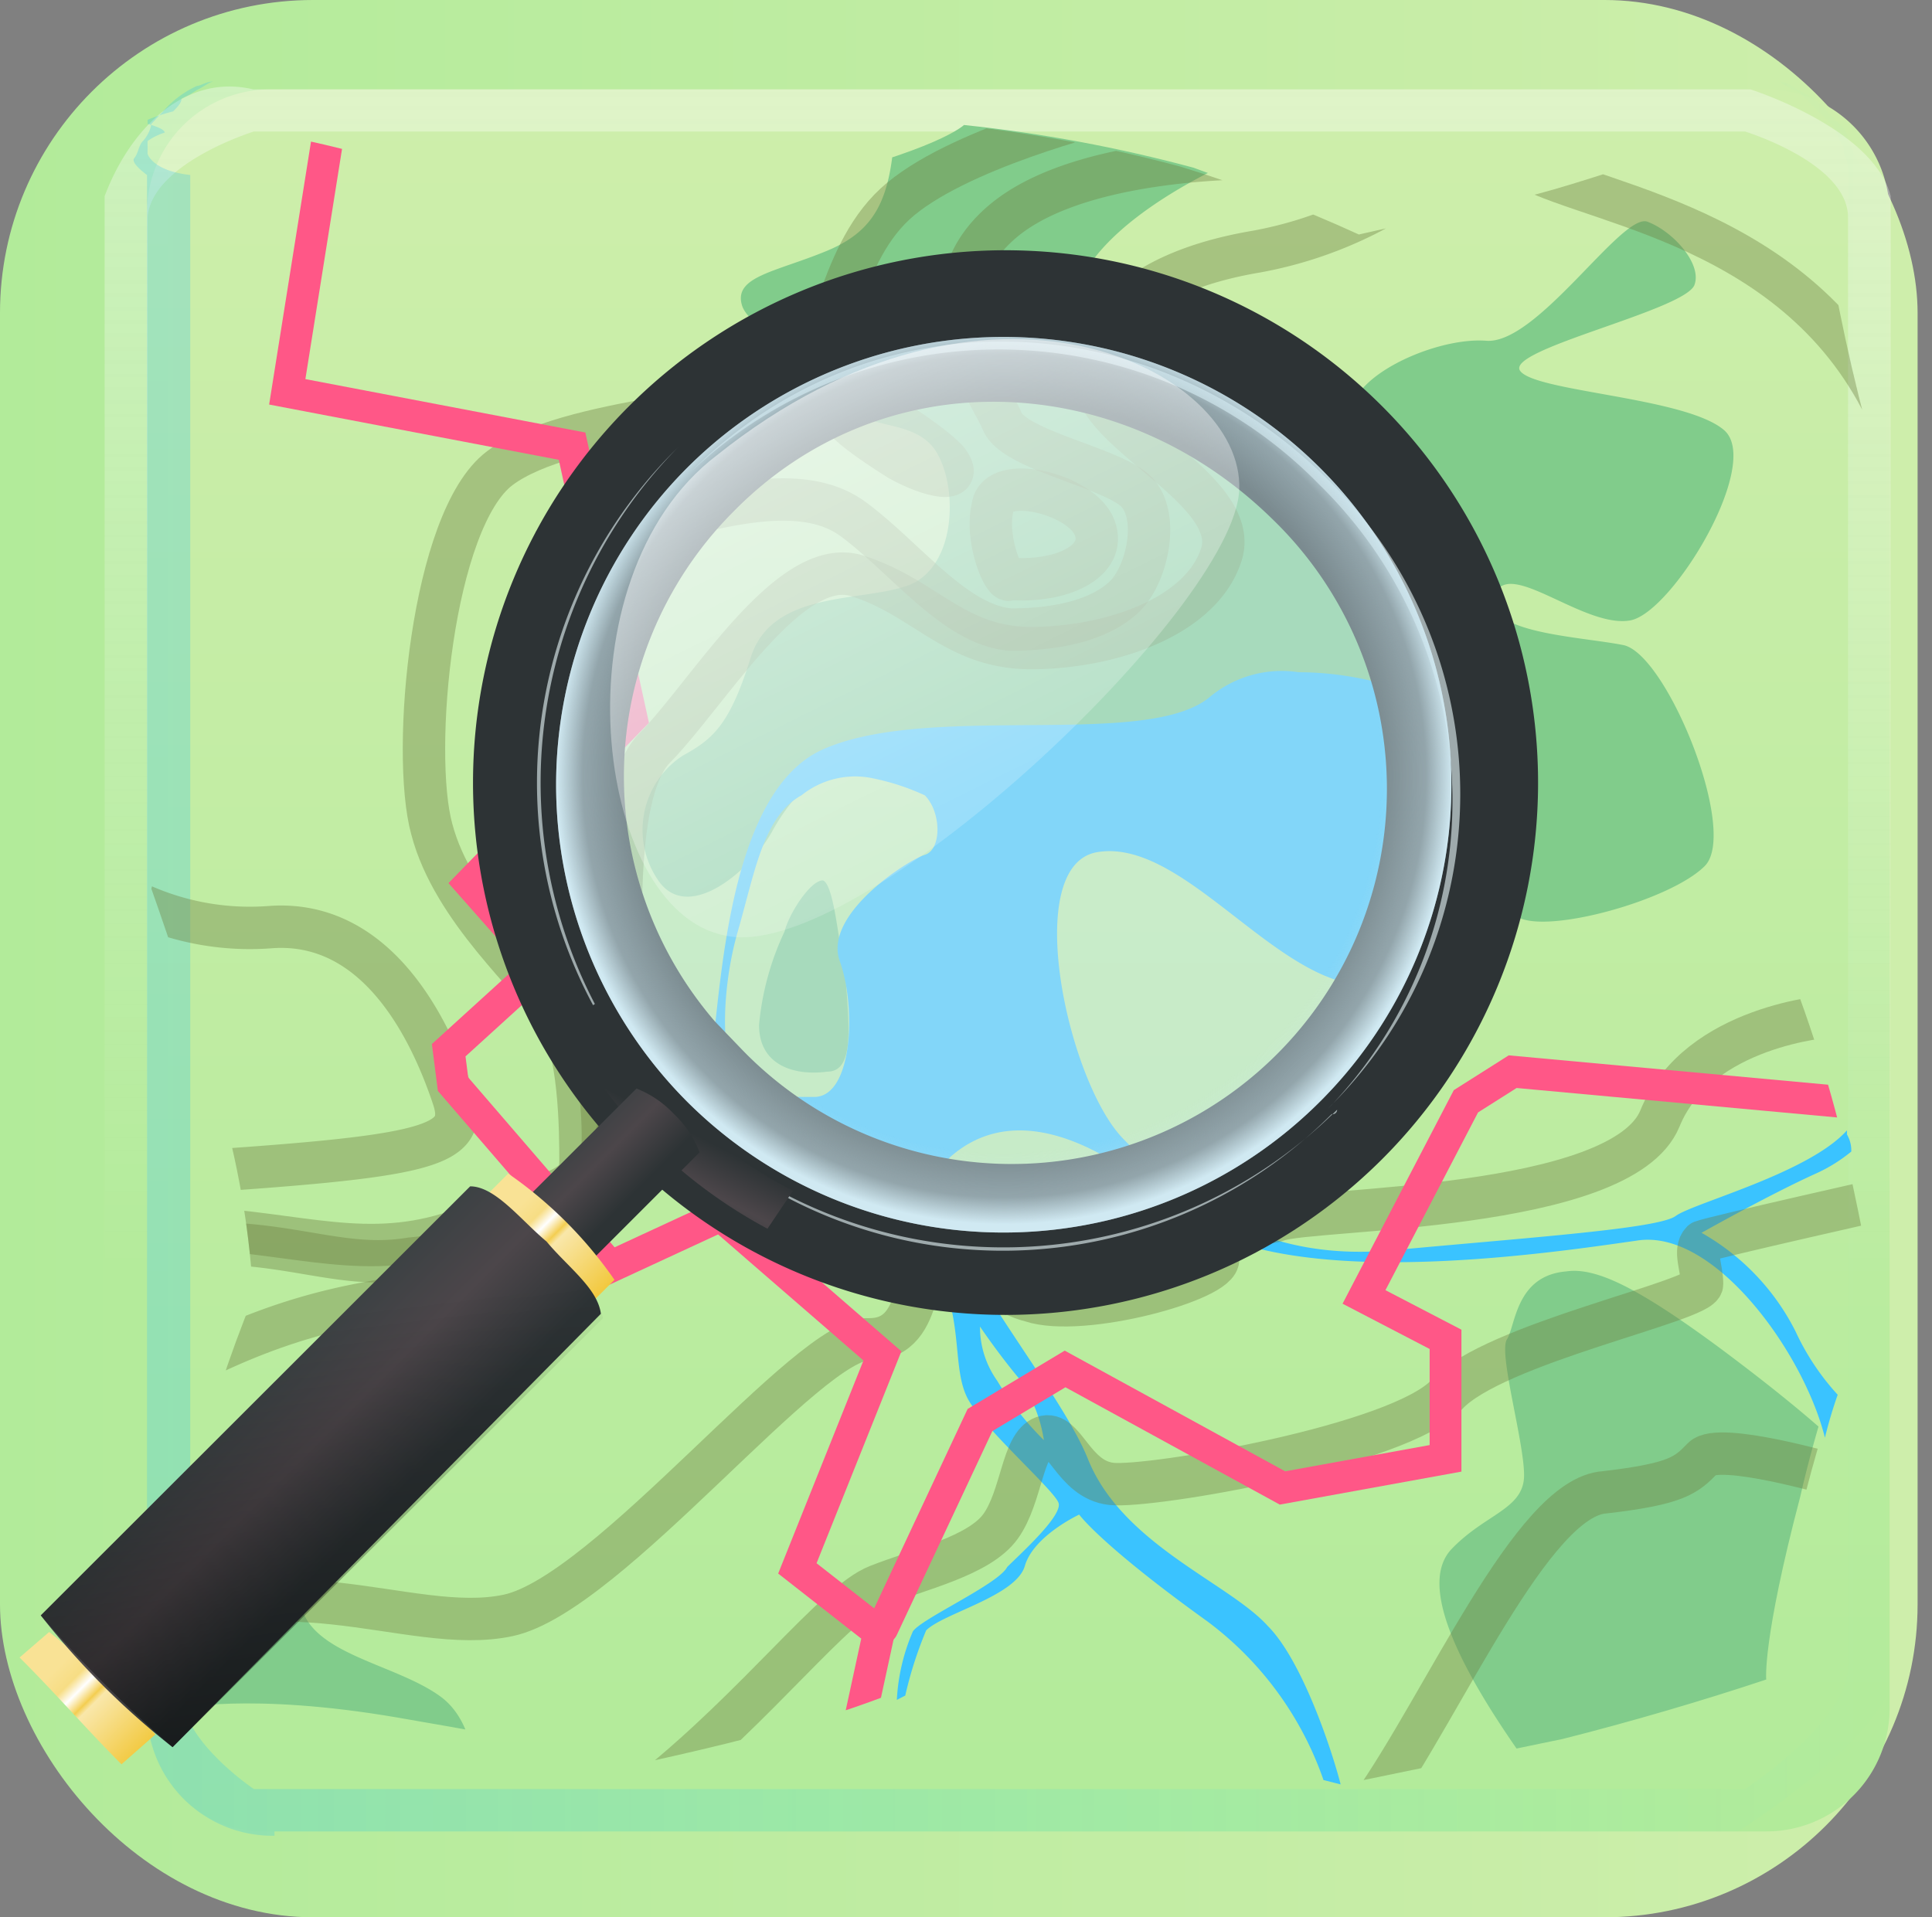
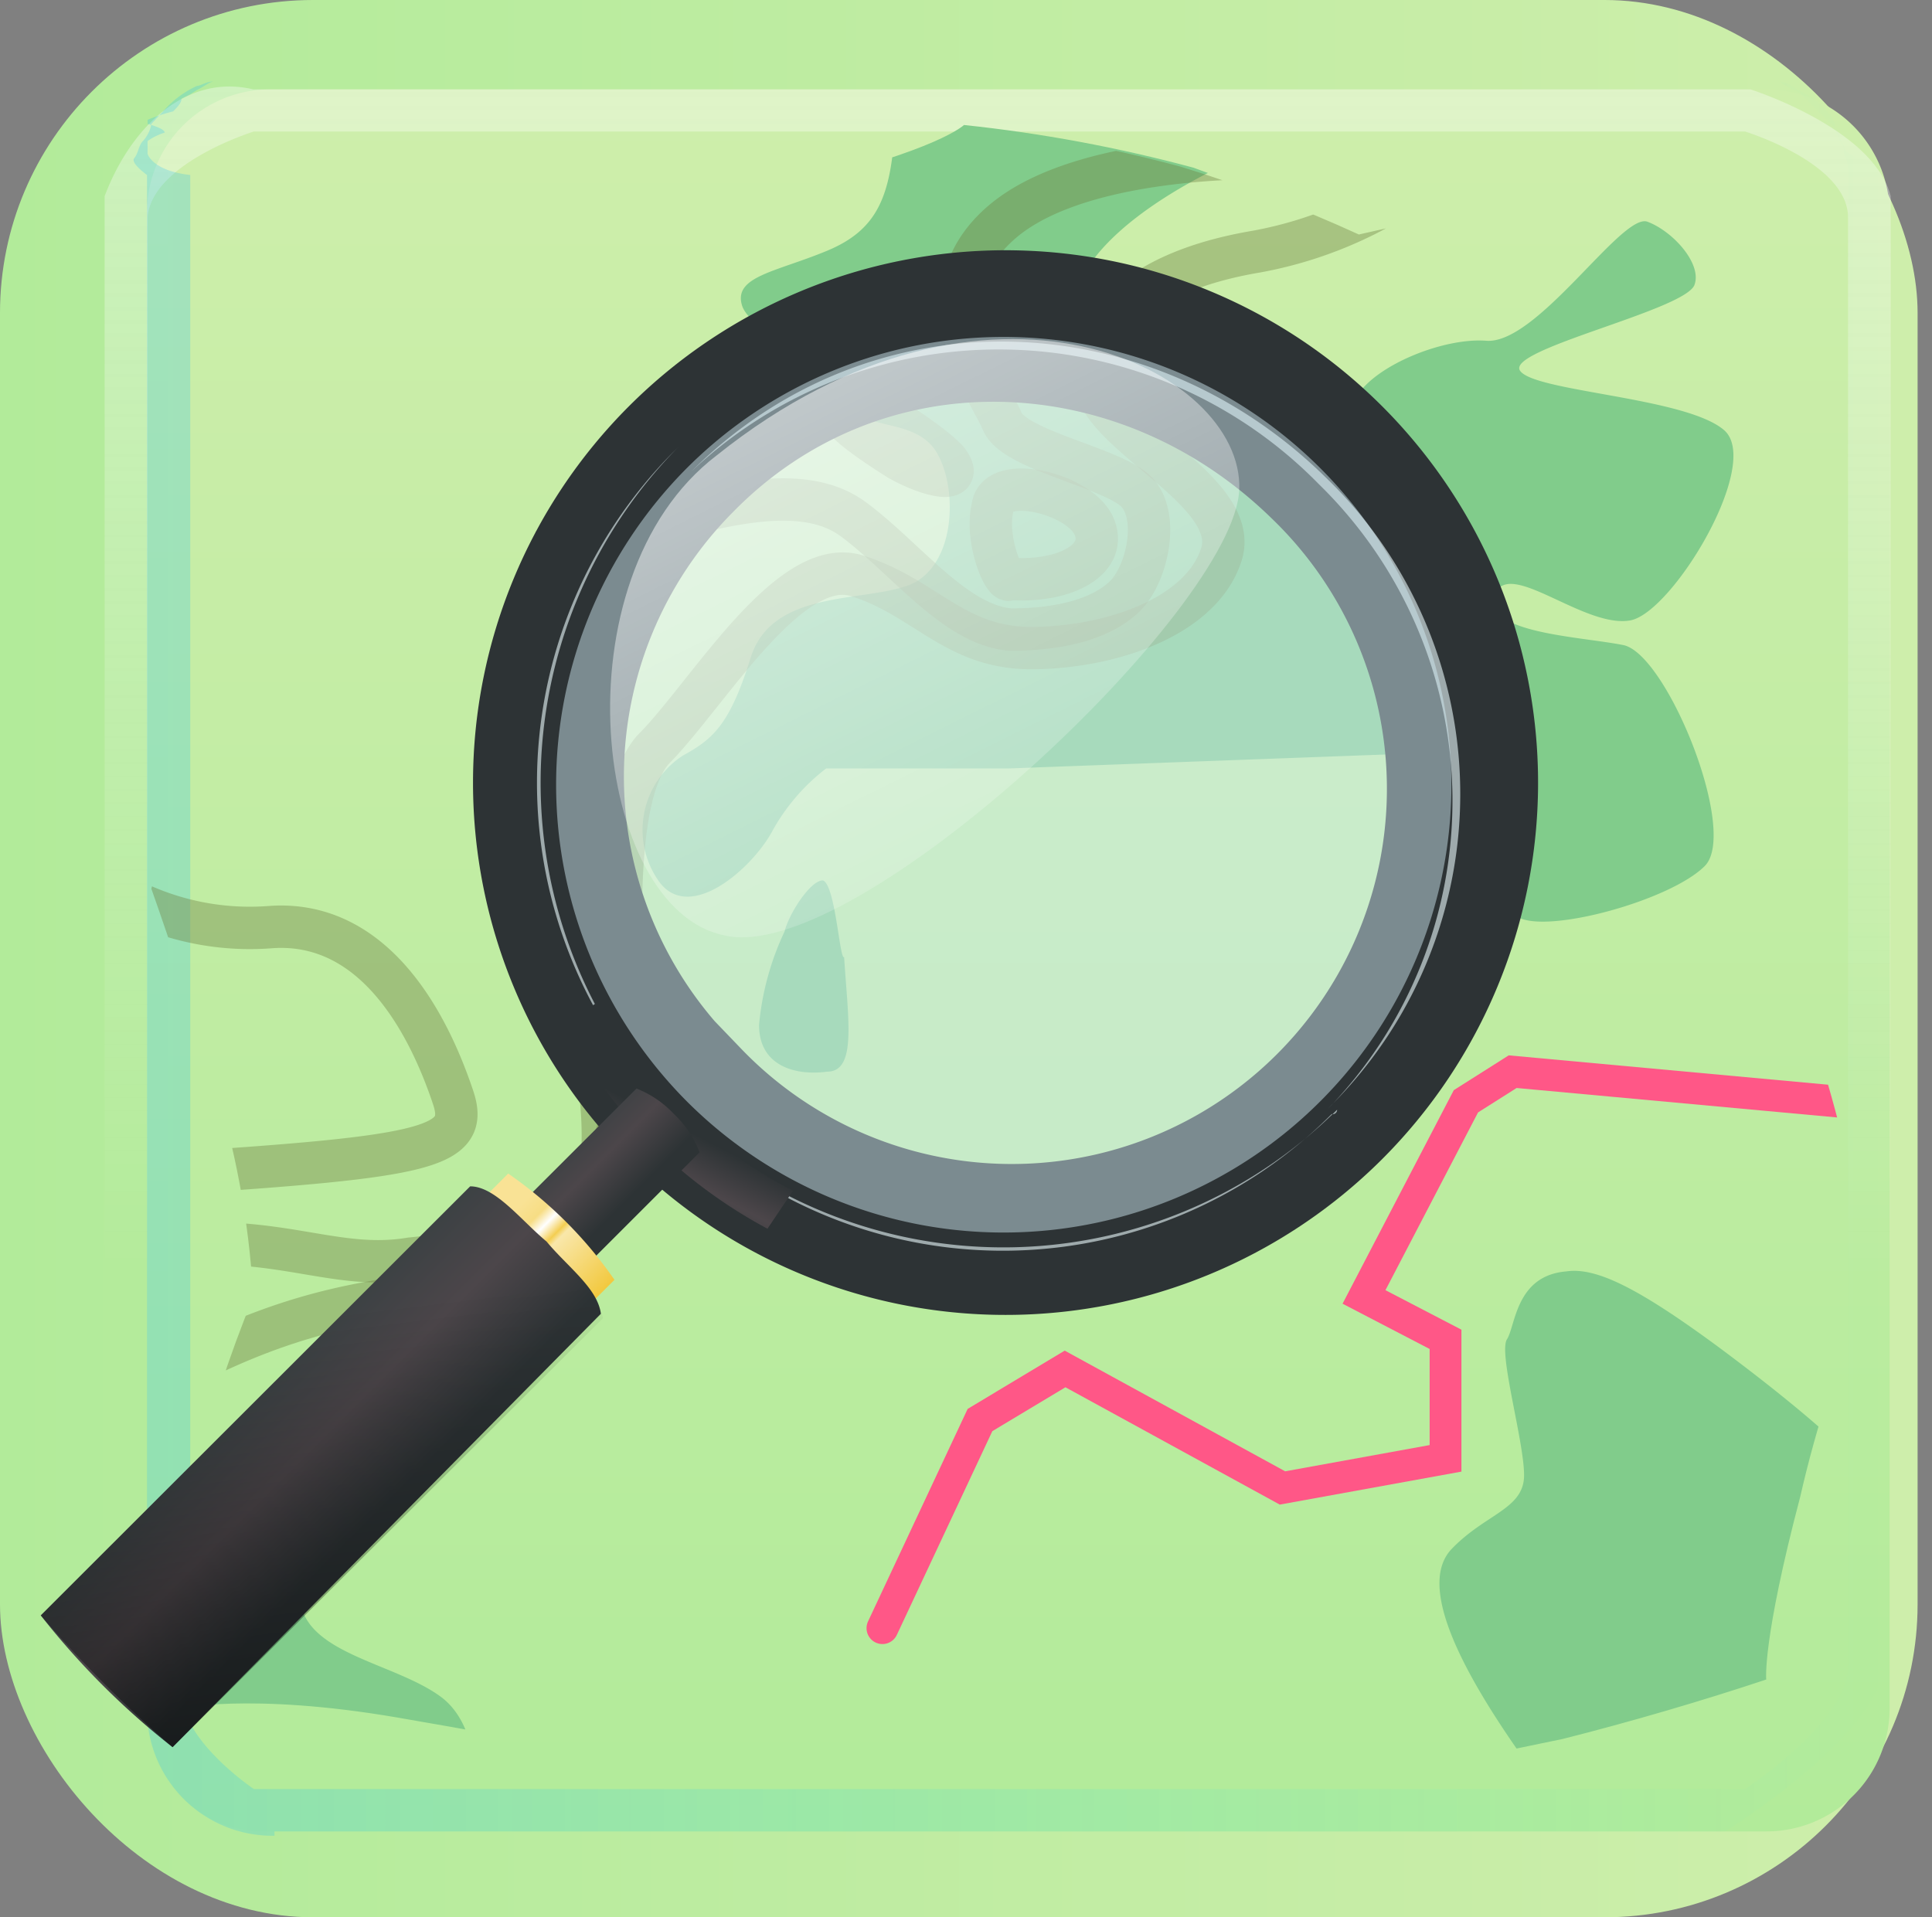
<svg xmlns="http://www.w3.org/2000/svg" xmlns:xlink="http://www.w3.org/1999/xlink" width="71.09" height="70.56" viewBox="0 0 71.09 70.56">
  <rect x="0" y="0" width="71.09" height="70.56" fill="#808080" stroke="none" />
  <defs>
    <linearGradient id="linear-gradient" y1="35.28" x2="70.56" y2="35.28" gradientUnits="userSpaceOnUse">
      <stop offset="0" stop-color="#b2eb9a" />
      <stop offset="1" stop-color="#ceeeab" />
    </linearGradient>
    <linearGradient id="linear-gradient-2" x1="-1298.61" y1="1429.05" x2="-1298.61" y2="1493.32" gradientTransform="matrix(1, 0, 0, -1, 1336.08, 1496.61)" xlink:href="#linear-gradient" />
    <linearGradient id="linear-gradient-3" x1="-1299.39" y1="1493.43" x2="-1299.39" y2="1449.58" gradientTransform="matrix(1, 0, 0, -1, 1336.08, 1496.61)" gradientUnits="userSpaceOnUse">
      <stop offset="0" stop-color="#fefefe" />
      <stop offset="1" stop-color="#fefefe" stop-opacity="0" />
    </linearGradient>
    <linearGradient id="linear-gradient-4" x1="-1331.16" y1="1461.33" x2="-1266.05" y2="1461.33" gradientTransform="matrix(1, 0, 0, -1, 1336.08, 1496.61)" gradientUnits="userSpaceOnUse">
      <stop offset="0" stop-color="#06b5ff" />
      <stop offset="1" stop-color="aqua" stop-opacity="0" />
    </linearGradient>
    <clipPath id="clip-path">
      <path d="M5.1,4.72a48,48,0,0,1,3.44,7.66,56.93,56.93,0,0,1,1.72,7A51.6,51.6,0,0,0,7.91,26.3c-.78,3.29-1.56,6.41-1.56,6.41S7.91,37.09,9,41a31.74,31.74,0,0,1,1.09,6.73c-.78,2.18-1.56,4.37-2.19,6.72a79.83,79.83,0,0,0-1.4,8.44s2.65-.62,8.13.32,9.22,1.72,9.22,1.72,3.6-.78,6.88-1.72a39.92,39.92,0,0,0,4.54-1.72,38,38,0,0,1,6.41,1.72C46.54,64.77,50,65.55,50,65.55L57.49,64c2.5-.63,5.16-1.41,7.5-2.19,0,0-.15-1.41,1.25-6.72a43.82,43.82,0,0,1,2.51-7.67s-.16-1.25-1.1-5.47a39.53,39.53,0,0,0-2.81-8.29,50.59,50.59,0,0,1,1.87-6.57c1.41-3.59,3-7.35,3-7.35-.78-2.65-1.56-5.47-2.19-8.28a29.58,29.58,0,0,0-2.34-7.2s-6.88,2.5-9.07,3a38.77,38.77,0,0,0-5.94,1.25s-2.82-1.09-6.26-2.34a54.4,54.4,0,0,0-8.44-1.57s-.94.94-6.26,2.19-7.82,1.57-7.82,1.57a44.57,44.57,0,0,0-9.07-3.13A28.1,28.1,0,0,0,5.1,4.72Z" fill="none" />
    </clipPath>
    <clipPath id="clip-path-2">
      <path d="M4.32,4.72a43.42,43.42,0,0,1,3.44,7.66c1.09,4.07,1.72,7,1.72,7A51.6,51.6,0,0,0,7.13,26.3c-.78,3.29-1.56,6.41-1.56,6.41S7.13,37.09,8.23,41a32.39,32.39,0,0,1,1.09,6.73,48,48,0,0,0-2.19,6.72,82.54,82.54,0,0,0-1.41,8.44s2.66-.62,8.29.32,9.39,1.72,9.39,1.72,3.75-.78,6.88-1.72c1.56-.47,3.12-1.1,4.69-1.72a41,41,0,0,1,6.57,1.72c5,1.56,8.44,2.34,8.44,2.34L57.49,64c2.65-.63,5.16-1.41,7.66-2.19,0,0-.16-1.41,1.25-6.72a63.06,63.06,0,0,1,2.5-7.67s-.15-1.25-1.09-5.47A51.57,51.57,0,0,0,65,33.65a52.28,52.28,0,0,1,1.88-6.57c1.41-3.59,3-7.35,3-7.35a71.85,71.85,0,0,1-2.19-8.28,29.6,29.6,0,0,0-2.35-7.2s-7,2.5-9.22,3S50,8.63,50,8.63a53,53,0,0,0-6.57-2.5,53,53,0,0,0-8.6-1.57s-.94.94-6.41,2.19-8,1.57-8,1.57a41.09,41.09,0,0,0-9.07-3.13A26.44,26.44,0,0,0,4.32,4.72Z" fill="none" />
    </clipPath>
    <linearGradient id="linear-gradient-5" x1="-2694.81" y1="495.01" x2="-2682.6" y2="495.01" gradientTransform="matrix(0.32, 0.32, 0.32, -0.32, 706.06, 1082.1)" gradientUnits="userSpaceOnUse">
      <stop offset="0" stop-color="#f9e295" />
      <stop offset="0.13" stop-color="#f7dd84" />
      <stop offset="0.21" stop-color="#fff" />
      <stop offset="0.3" stop-color="#f4ce51" />
      <stop offset="0.34" stop-color="#f9e7aa" />
      <stop offset="1" stop-color="#efbb0e" />
    </linearGradient>
    <radialGradient id="radial-gradient" cx="-2655.44" cy="998.62" r="35.88" gradientTransform="translate(1225.5 567.46) rotate(45) scale(0.46)" gradientUnits="userSpaceOnUse">
      <stop offset="0" stop-color="#d0e9f2" stop-opacity="0" />
      <stop offset="0.84" stop-color="#d0e9f2" stop-opacity="0" />
      <stop offset="0.94" stop-color="#d0e9f2" stop-opacity="0.28" />
      <stop offset="1" stop-color="#d0e9f2" />
    </radialGradient>
    <linearGradient id="linear-gradient-6" x1="-2691.04" y1="497.02" x2="-2688.85" y2="490.15" gradientTransform="matrix(0.32, 0.32, 0.32, -0.32, 726.78, 1061.47)" gradientUnits="userSpaceOnUse">
      <stop offset="0" stop-color="#2d3335" />
      <stop offset="0.5" stop-color="#4c464a" />
      <stop offset="1" stop-color="#384042" />
    </linearGradient>
    <linearGradient id="linear-gradient-7" x1="1868.96" y1="485.27" x2="1876.59" y2="485.27" gradientTransform="translate(462.38 794.28) rotate(-135) scale(0.45)" xlink:href="#linear-gradient-6" />
    <linearGradient id="linear-gradient-8" x1="-2694.82" y1="456.88" x2="-2682.6" y2="456.88" gradientTransform="matrix(0.32, 0.32, 0.32, -0.32, 727.42, 1060.75)" xlink:href="#linear-gradient-5" />
    <linearGradient id="linear-gradient-9" x1="724.28" y1="579.77" x2="731.91" y2="579.77" gradientTransform="translate(146.8 844.65) rotate(-135) scale(0.9 0.8)" xlink:href="#linear-gradient-6" />
    <linearGradient id="linear-gradient-10" x1="713.51" y1="570.01" x2="732.59" y2="583.26" gradientTransform="translate(146.8 844.65) rotate(-135) scale(0.9 0.8)" gradientUnits="userSpaceOnUse">
      <stop offset="0" />
      <stop offset="1" stop-opacity="0" />
    </linearGradient>
    <linearGradient id="linear-gradient-11" x1="-1296.04" y1="1489.45" x2="-1282.86" y2="1462.9" gradientTransform="matrix(1, 0, 0, -1, 1324.08, 1500.61)" gradientUnits="userSpaceOnUse">
      <stop offset="0" stop-color="#fff" />
      <stop offset="1" stop-color="#fff" stop-opacity="0" />
    </linearGradient>
    <linearGradient id="linear-gradient-12" x1="7638.64" y1="-7222.54" x2="7679.34" y2="-7304.5" gradientTransform="matrix(-0.16, 0.06, -0.06, 0.14, 835.6, 606.95)" xlink:href="#linear-gradient-11" />
  </defs>
  <g id="Layer_2" data-name="Layer 2">
    <g id="Layer_1-2" data-name="Layer 1">
      <g id="streetmap">
        <rect width="70.56" height="70.56" rx="11.52" fill="url(#linear-gradient)" />
        <path d="M5.41,7.82A4.53,4.53,0,0,1,10,3.29H64.84a4.58,4.58,0,0,1,4.69,4.54v55A4.53,4.53,0,0,1,65,67.4H10A4.32,4.32,0,0,1,5.41,63Z" fill="url(#linear-gradient-2)" />
        <path d="M9.32,3.29c-2.5-.6-4.53,1.43-5.47,3.93V62.89c.94.16.94.47,1.09.63s.16.47.32.63a1.18,1.18,0,0,1,.31.62l.47.47A4.61,4.61,0,0,0,7.13,66c.16.16.47.16.63.31-.16-.15-.32-.15-.63-.31l-.31-.15-.31-.16c-.16-.16-.32-.31-.32-.47l-.78-.31v-.16s.31-.16.31-.31S7,64,7,64v-.47a7.64,7.64,0,0,1-1.57-.78V8c.16-2,3.91-3.16,3.91-3.16H64.21S68,6,68,8V62.89a1.49,1.49,0,0,1-.15.79.58.58,0,0,1-.16.47c0,.15-.16.31-.16.46l-.15.16-.16.16-.31.31-.31.31-.32.32a.53.53,0,0,1-.31.15c-.16.16-.31.16-.47.31a1.17,1.17,0,0,0,.63-.31,2.72,2.72,0,0,0,1.09-.78l.47-.47a.8.8,0,0,0,.31-.62c.16-.16.16-.47.32-.63,0-.16.15-.47,1.25-.63V7.22c-.63-2.5-5.16-3.93-5.16-3.93Z" opacity="0.35" fill="url(#linear-gradient-3)" style="isolation:isolate" />
-         <path d="M10.1,67.56A4.62,4.62,0,0,1,5.41,63V6.44S4.79,6,4.94,5.82s.16-.47.32-.63a1.24,1.24,0,0,0,.31-.63L6,4.1a3.68,3.68,0,0,1,1.25-.94c.15,0,.31-.16.62-.16-.15,0-.31.16-.62.31L7,3.47l-.32.16c0,.15-.15.31-.31.47a6.44,6.44,0,0,0-.94.31v.15s.63.16.63.32a2.29,2.29,0,0,0-.63.31v.47s.16.62,1.57.78V61.33c-1.41,2,2.34,4.51,2.34,4.51H64.21S68,63.36,68,61.33V6.44a1.45,1.45,0,0,0-.15-.78.57.57,0,0,0-.16-.47c0-.16-.16-.31-.16-.47l-.15-.16-.16-.15-.31-.31-.31-.32-.32-.31a.52.52,0,0,0-.31-.16c-.16-.15-.31-.15-.47-.31a1.24,1.24,0,0,1,.63.31,2.74,2.74,0,0,1,1.09.79l.47.46a.82.82,0,0,1,.31.63c.16.16.16.47.32.63,0,.15.15.46,1.25.62V62.11c-1.1,2.5-5.63,5.29-5.63,5.29H10.1Z" opacity="0.21" fill="url(#linear-gradient-4)" style="isolation:isolate" />
+         <path d="M10.1,67.56A4.62,4.62,0,0,1,5.41,63V6.44S4.79,6,4.94,5.82s.16-.47.32-.63a1.24,1.24,0,0,0,.31-.63L6,4.1a3.68,3.68,0,0,1,1.25-.94c.15,0,.31-.16.62-.16-.15,0-.31.16-.62.31L7,3.47l-.32.16c0,.15-.15.31-.31.47a6.44,6.44,0,0,0-.94.31v.15s.63.16.63.32a2.29,2.29,0,0,0-.63.31v.47s.16.62,1.57.78V61.33c-1.41,2,2.34,4.51,2.34,4.51H64.21S68,63.36,68,61.33V6.44a1.45,1.45,0,0,0-.15-.78.57.57,0,0,0-.16-.47c0-.16-.16-.31-.16-.47l-.15-.16-.16-.15-.31-.31-.31-.32-.32-.31a.52.52,0,0,0-.31-.16c-.16-.15-.31-.15-.47-.31a1.24,1.24,0,0,1,.63.31,2.74,2.74,0,0,1,1.09.79a.82.82,0,0,1,.31.63c.16.16.16.47.32.63,0,.15.15.46,1.25.62V62.11c-1.1,2.5-5.63,5.29-5.63,5.29H10.1Z" opacity="0.21" fill="url(#linear-gradient-4)" style="isolation:isolate" />
        <g clip-path="url(#clip-path)">
          <path d="M34.19,2.82,32.93,4.69c-.15,2.51-.62,3.76-2.5,4.54s-3.44.94-3.13,2,3.76,2.5,4.07,3.6,2.35.47,3.13,1.88.62,4.22-1.1,4.84-5,.16-5.78,2.66-1.41,3-2.5,3.6a3.27,3.27,0,0,0-.94,4.53c1.09,1.72,3.44-.31,4.22-1.72a7.4,7.4,0,0,1,2-2.34h6.73l17-.63.94-1.09a4.18,4.18,0,0,1,.78,2.34c-.15,1.25-1.09,4.07,0,4.85,1.1.63,5.63-.62,6.88-1.88s-1.4-7.81-3-8.13S54.51,23.3,55,21.9s3.29,1.25,5,.93c1.56-.31,4.85-5.78,3.44-7s-7-1.41-7.51-2.19,5.94-2.19,6.41-3.13c.32-.78-.78-2-1.72-2.35s-4.06,4.54-5.94,4.38c-2-.15-5.63,1.57-4.85,3.13s-1.72,3.13-4.06,1.88-7-3.6-6.26-6.57,6.1-5.16,6.1-5.16ZM30.28,32.4c-.47,0-1.26,1.25-1.41,1.88a10.2,10.2,0,0,0-.94,3.44c0,1.56,1.41,1.87,2.5,1.72,1.1,0,.78-1.88.63-4.22C30.9,35.37,30.74,32.56,30.28,32.4ZM57.64,46.79c-1.87.15-1.87,2-2.19,2.5s.63,3.75.63,5S54.67,55.7,53.42,57s.16,4.38,3.28,8.6l12.83.32L69.37,55.7s1.25-.62-6.1-6.1C60.3,47.41,58.74,46.63,57.64,46.79ZM14,51.32c-1.09,0-2.34,1.57-2.81,2A15.26,15.26,0,0,1,6.35,56L2.28,65.55,17.45,66.8s.47-3.12-1.25-4.37-5-1.57-5.16-3.6S13.7,56,15,54.92a2,2,0,0,0,.16-2.82,1.61,1.61,0,0,0-.78-.62A.5.5,0,0,0,14,51.32Z" fill="#81cc8b" />
        </g>
-         <path d="M47.79,24.74a4.14,4.14,0,0,0-3.31.94c-2.36,1.89-10.24.16-14.18,1.89S26.52,38.13,26,40s-5,5.83-5.83,6.62A14.69,14.69,0,0,1,14.54,49,8.27,8.27,0,0,0,10,52.16a14.44,14.44,0,0,1-3,2.36v.16a.77.77,0,0,1-.16.47c1.42-.47,3.31-2.36,4.88-3.78,1.89-1.73,5.83-2.21,8-3.15,2.21-1.1,4.1-5.52,7.72-6.62s6.15,3.31,7.09,5.2.48,3.62,1.11,4.73,3.15,3.31,3.31,3.78-1.42,1.89-1.89,2.36c-.32.63-3.16,1.9-3.47,2.37A7.3,7.3,0,0,0,33,62.56l.31-.16A14.54,14.54,0,0,1,34.08,60c.63-.63,3.31-1.26,3.63-2.37s2-1.89,2-1.89.79,1.11,4.73,3.94a12.31,12.31,0,0,1,4.26,5.83l.63.16c-.32-1.26-1.42-4.57-2.68-5.83-1.42-1.58-5.36-3-6.62-6.15S33,44.28,35,42.55s4.88-1.11,8.35,2,13.55,1.58,16.86,1.11c2.84-.48,6.15,4.09,6.94,7.25a16.34,16.34,0,0,1,.47-1.58A9.09,9.09,0,0,1,66.07,49a8.62,8.62,0,0,0-3.46-3.63s2.52-1.42,4.25-2.2a5.82,5.82,0,0,0,1.26-.79,1.16,1.16,0,0,0-.16-.63V41.6c-1.41,1.58-5.67,2.68-6.3,3.15s-5.36.79-10.4,1.26-7.88-2-9.93-4.1-3.78-10.08-.95-10.55,5.84,3.78,8.83,4.72c2.84,1,6.3-4.41,5.83-7.56C54.73,26.16,50.94,24.74,47.79,24.74ZM32.15,28.65a8.62,8.62,0,0,1,1.88.62c.62.63.62,2,0,2.19s-3.75,2.19-3.13,3.91.47,5-.94,5-2.34,0-2.81-.63c-.63-.63-.63-3.28,0-5.47s.94-4.23,2.34-5A3.15,3.15,0,0,1,32.15,28.65Zm3.91,20.17s.63.94,1.41,1.88A5.27,5.27,0,0,1,38.41,53a11.24,11.24,0,0,1-1.72-2.19A3.41,3.41,0,0,1,36.06,48.82Z" fill="#3ac3ff" />
        <path d="M37.16,21.3c1.87.15,3.59-.63,3.12-1.88s-3.59-2-3.75-.78C36.22,19.89,37,21.61,37.16,21.3Zm-4.07-4.38c-2.5-1.57-2.5-2-2-2.19s3,1.41,3.75,2.19C35.59,17.86,34.19,17.54,33.09,16.92Z" fill="none" stroke="#6d7f42" stroke-linecap="round" stroke-linejoin="round" stroke-width="1.56" opacity="0.39" style="isolation:isolate" />
        <g clip-path="url(#clip-path-2)">
          <path d="M6.19,43.19c9.54-.62,11.11-.94,10.48-2.81s-2.5-6.57-6.72-6.26a9.81,9.81,0,0,1-6.57-1.88" fill="none" stroke="#6d7f42" stroke-linecap="round" stroke-linejoin="round" stroke-width="1.56" opacity="0.39" style="isolation:isolate" />
          <path d="M6.66,50.38C12,47.57,15,48,16.83,47.26s3.75-1.57,4.53-2.66a10.56,10.56,0,0,0,1.72-5c0-1.72-.94-9.85.94-12,2-2,5-7.19,7.51-6.41s3.59,2.66,6.41,2.66,6.25-1.1,7-3.44S40.44,16,40.28,14,41.85,10,46.23,9.26A14.89,14.89,0,0,0,53,6.13" fill="none" stroke="#6d7f42" stroke-width="1.56" opacity="0.39" style="isolation:isolate" />
          <path d="M5.88,45.85c4.38-.47,6.41.94,9.23.47a13.32,13.32,0,0,0,5.16-1.57c1.25-.78,1.72-1.09,1.87-1.87a13.49,13.49,0,0,0-.93-6.1c-1.1-2.66-3.6-8.76-2.35-10.63,1.25-2,1.56-5.95,4.54-6.73s6.09-1.72,8-.31,3.75,3.91,5.79,4.06c2,0,3.44-.47,4.22-1.25s1.25-2.81.47-3.75-4.54-1.56-5-2.66-3.12-4.69,0-7.35S47.32,5.82,47.32,5.82" fill="none" stroke="#6d7f42" stroke-linecap="round" stroke-linejoin="round" stroke-width="1.56" opacity="0.39" style="isolation:isolate" />
-           <path d="M7.76,45.22c3.91.32,6.25,1.25,9.69-.15s3.91-1.41,3.91-2.35,0-4.38-.94-5.47c-.78-1.25-3.75-3.75-4.53-6.73-.78-2.81,0-11.41,2.5-13.29s9.23-2,10.79-3,1.56-4.69,3.75-6.72S40.75,4.1,40.75,4.1m16,2.34C60.14,7.85,68,9.1,70.31,17.54m-65.84,43C10,57.11,15,60.24,18.7,59.45S29.81,49.13,32,49.29c2.19,0,1.56-3.28,2.5-3.6s1.56,1.72,3.44,2.19c1.88.63,7-.78,6.88-1.56-.31-.78-2-2.19-1.56-2.35s2.5,1.41,3.75.94,12.67-.31,14.07-3.75,6.26-3.76,6.26-3.76M24,65.87c3.91-3.13,6.72-6.89,8.29-7.51s3.75-1.1,4.53-2.19.79-3,1.57-3.28,1.09,1.56,2.5,1.72,10.63-1.41,12.35-3.29,9.39-3.44,9.39-4.06-.32-1.25,0-1.57C63,45.54,69.84,44,69.84,44M50.45,66.49c2.66-3.75,5.94-11.41,8.6-11.57,2.66-.31,3-.63,3.6-1.25s4.84.62,4.84.62" fill="none" stroke="#6d7f42" stroke-linecap="round" stroke-linejoin="round" stroke-width="1.56" opacity="0.39" style="isolation:isolate" />
        </g>
        <g clip-path="url(#clip-path-2)">
-           <path d="M12.14,4.56l-1.57,9.86,10.48,2,2.19,10-5.94,6.1,2.65,3-3.44,3.13.16,1.25,5.79,6.72,4.06-1.88,5.95,5.16-3.13,7.82,3,2.35-.78,3.6" fill="none" stroke="#ff5787" stroke-linecap="round" stroke-width="1.17" />
          <path d="M32.47,59.92l3.59-7.66,3.13-1.88,8,4.38,6-1.09V49.29l-3-1.56,3.75-7.2,1.72-1.09,13.6,1.25" fill="none" stroke="#ff5787" stroke-linecap="round" stroke-width="1.17" />
        </g>
-         <path d="M5.72,63.83l-1.25,1.1C3.22,63.68,2,62.27.72,61l1.09-.94A29.09,29.09,0,0,1,5.72,63.83Z" fill="url(#linear-gradient-5)" />
        <path d="M24.8,41a17.25,17.25,0,1,1,24.4,0A17.27,17.27,0,0,1,24.8,41Zm.78-.78A16.15,16.15,0,1,0,48.42,17.39c-6.57-6.41-16.74-6.73-23.15-.16a16.15,16.15,0,0,0,.31,23Z" fill="#2d3335" stroke="#2d3335" stroke-width="4.69" />
        <path d="M24.8,41a17.27,17.27,0,0,1,0-24.39l.16-.16A17.6,17.6,0,0,0,24.8,41a17.42,17.42,0,0,0,24.4-.16A.16.16,0,0,1,49,41,17.07,17.07,0,0,1,24.8,41Zm.63-23.64h0c6.57-6.57,16.73-6.25,23.3.16A16.19,16.19,0,0,1,49,40.66l-.15.16a16.29,16.29,0,0,0-.32-23A16.48,16.48,0,0,0,25.43,17.36Z" fill="#9eaaac" />
        <path d="M25.27,40.53a16.48,16.48,0,1,0,0-23.3A16.52,16.52,0,0,0,25.27,40.53Z" fill="#d0e9f2" fill-opacity="0.48" />
-         <path d="M25.27,40.53a16.48,16.48,0,1,0,0-23.3A16.52,16.52,0,0,0,25.27,40.53Z" fill="url(#radial-gradient)" />
        <path d="M22.14,36.78l-1.4.94a18.31,18.31,0,0,0,7.5,7.5l.94-1.4a15.14,15.14,0,0,1-4.06-3A17.93,17.93,0,0,1,22.14,36.78Z" fill="url(#linear-gradient-6)" />
        <path d="M24.8,41a3.74,3.74,0,0,1,.94,1.41l-6.41,6.41-1.41-.94A3.74,3.74,0,0,1,17,46.47l6.42-6.41A3.79,3.79,0,0,1,24.8,41Z" fill="url(#linear-gradient-7)" />
        <path d="M22.61,47.1,6.35,63.36a7.92,7.92,0,0,1-3.91-3.91L18.7,43.19A15.46,15.46,0,0,1,22.61,47.1Z" fill="url(#linear-gradient-8)" />
        <path d="M20.11,45.69c.78.94,1.88,1.72,2,2.66L6.35,64.3A28.53,28.53,0,0,1,1.5,59.45L17.3,43.66C18.23,43.66,19.17,44.91,20.11,45.69Z" fill="url(#linear-gradient-9)" />
        <path d="M20,45.85c.79.78,1.88,1.56,2.19,2.66L6.35,64.3A47.24,47.24,0,0,1,1.5,59.45L17.3,43.66C18.23,43.66,19.17,44.91,20,45.85Z" opacity="0.6" fill="url(#linear-gradient-10)" style="isolation:isolate" />
        <path d="M26.37,16.76c10-8,19.39-3.13,19.23,1.25S31.53,35.53,26.68,34.43C21.83,33.49,20.42,21.3,26.37,16.76Z" opacity="0.6" fill="url(#linear-gradient-11)" style="isolation:isolate" />
        <path d="M46.38,38.5C39.82,44,36.06,43.66,37,41.78S47.48,31.46,49.67,31,50.14,35.37,46.38,38.5Z" opacity="0.77" fill="url(#linear-gradient-12)" style="isolation:isolate" />
      </g>
    </g>
  </g>
</svg>